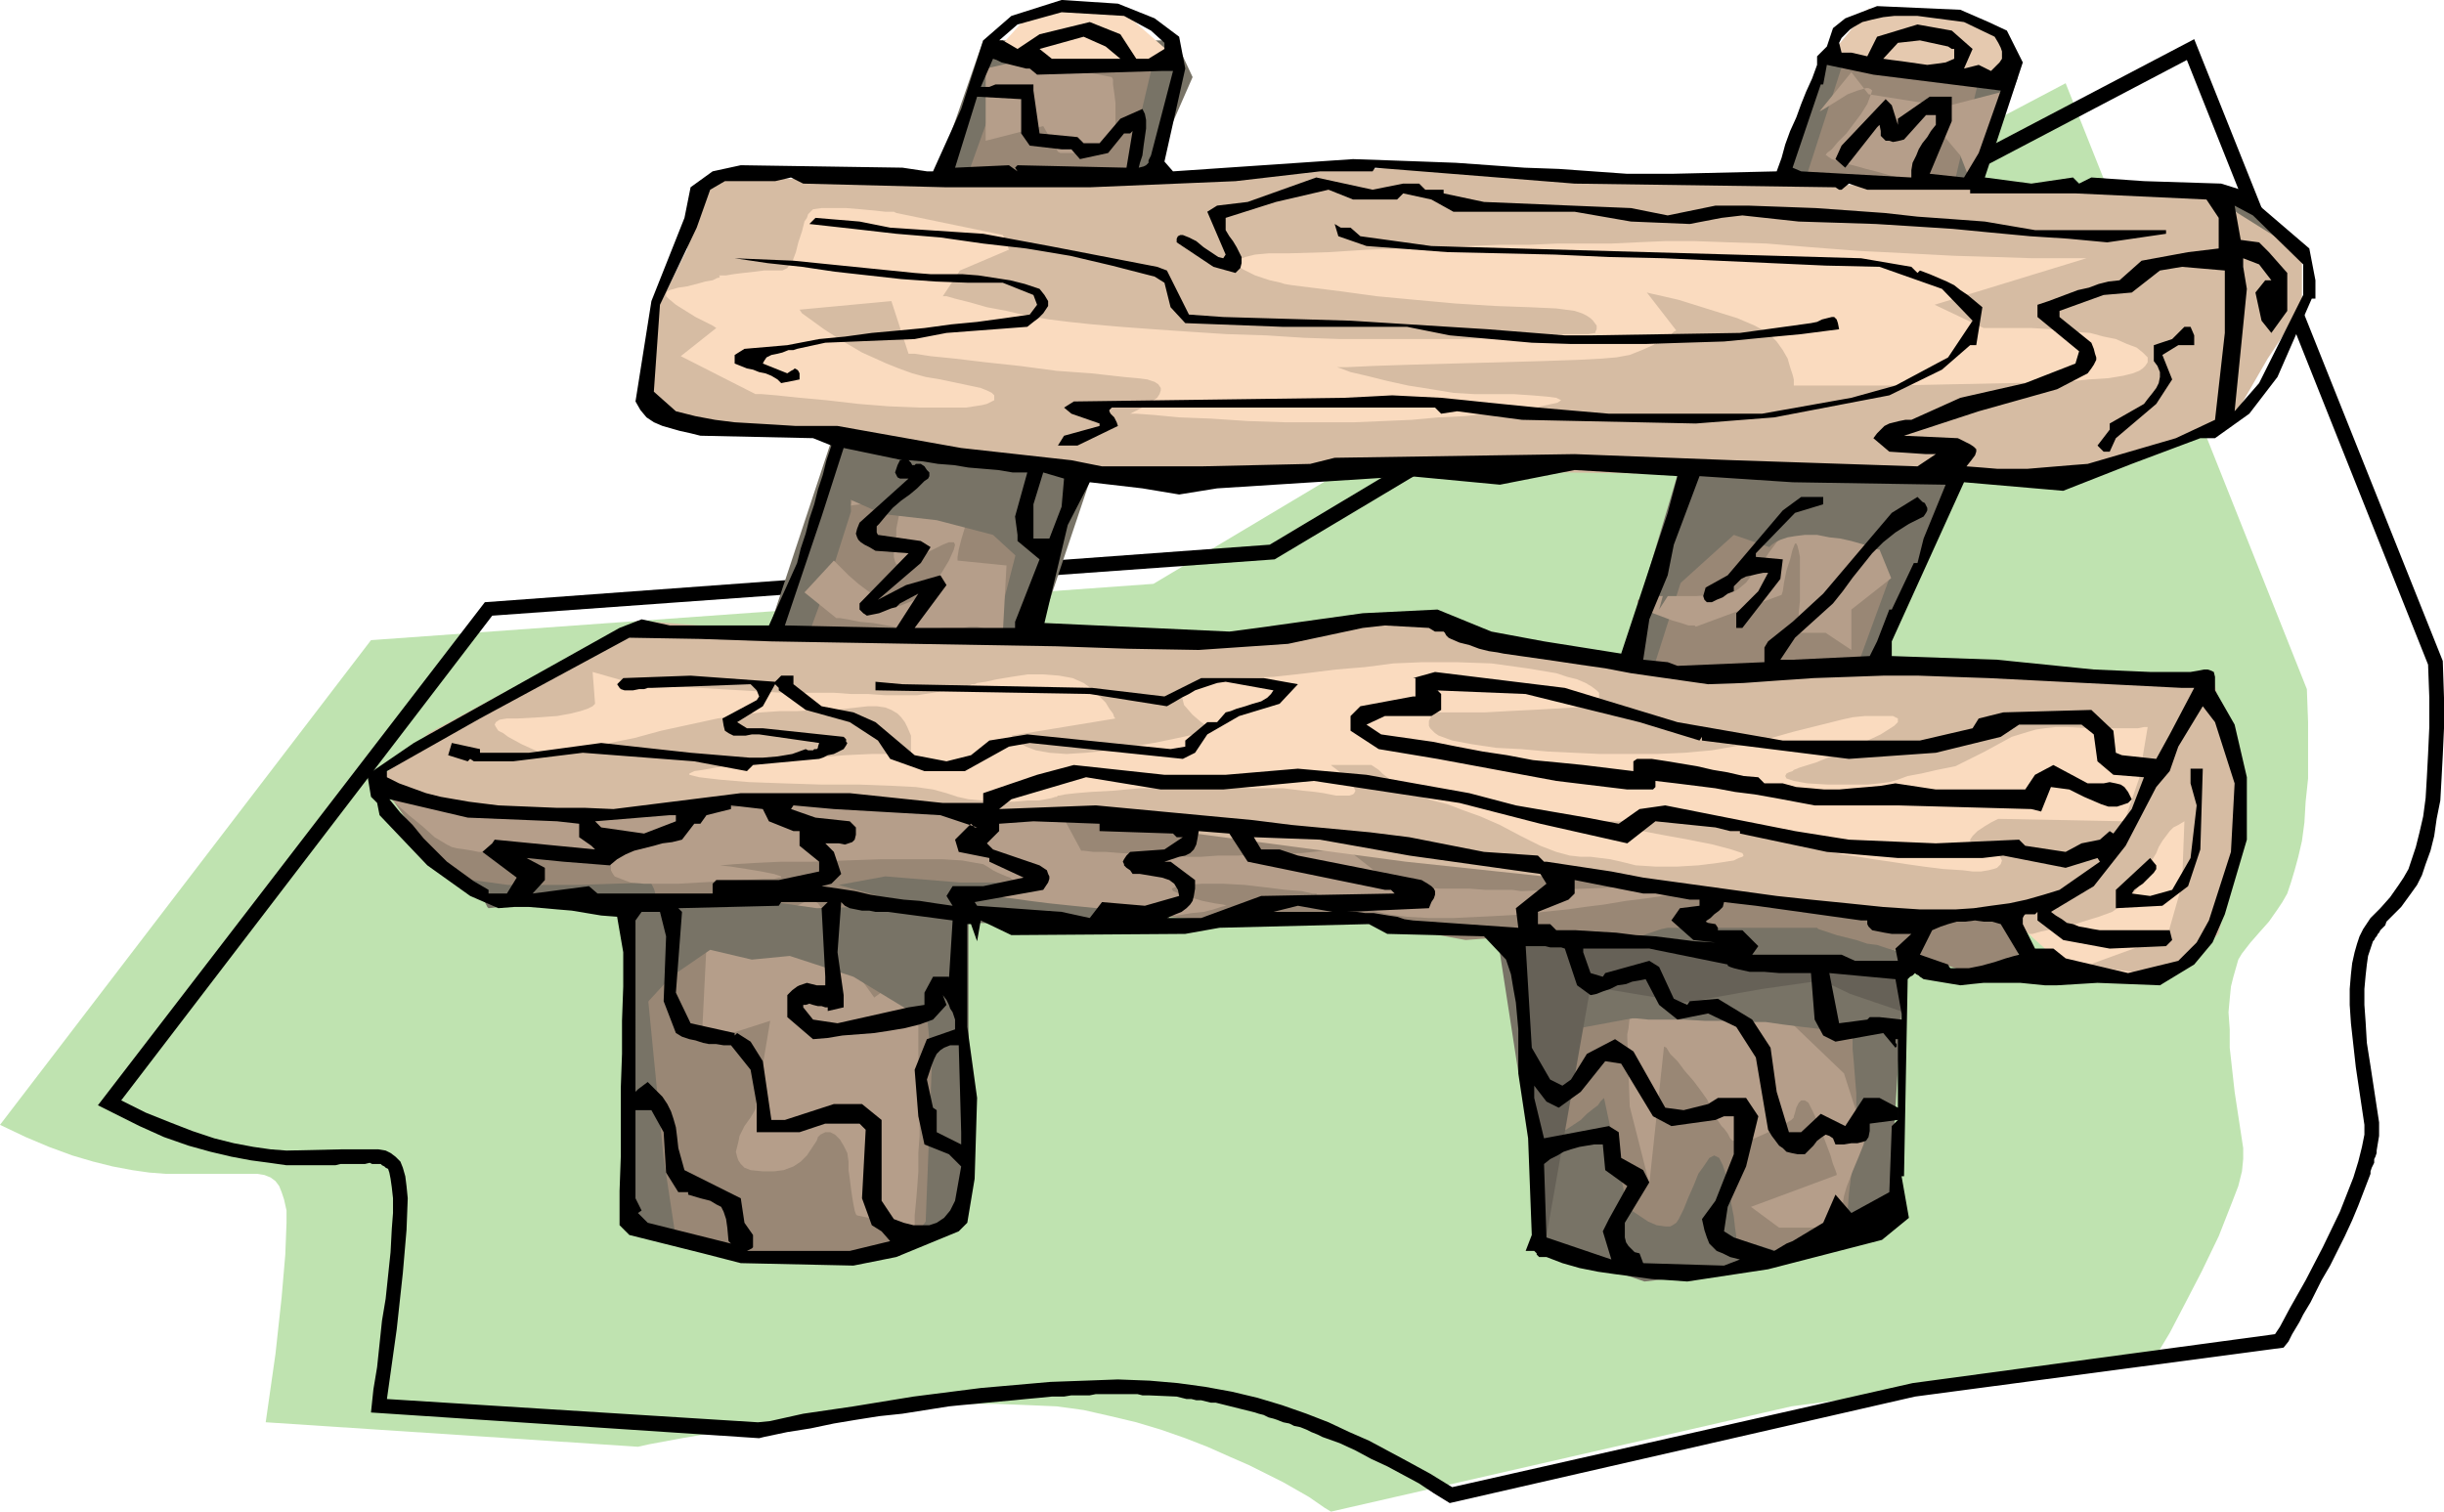
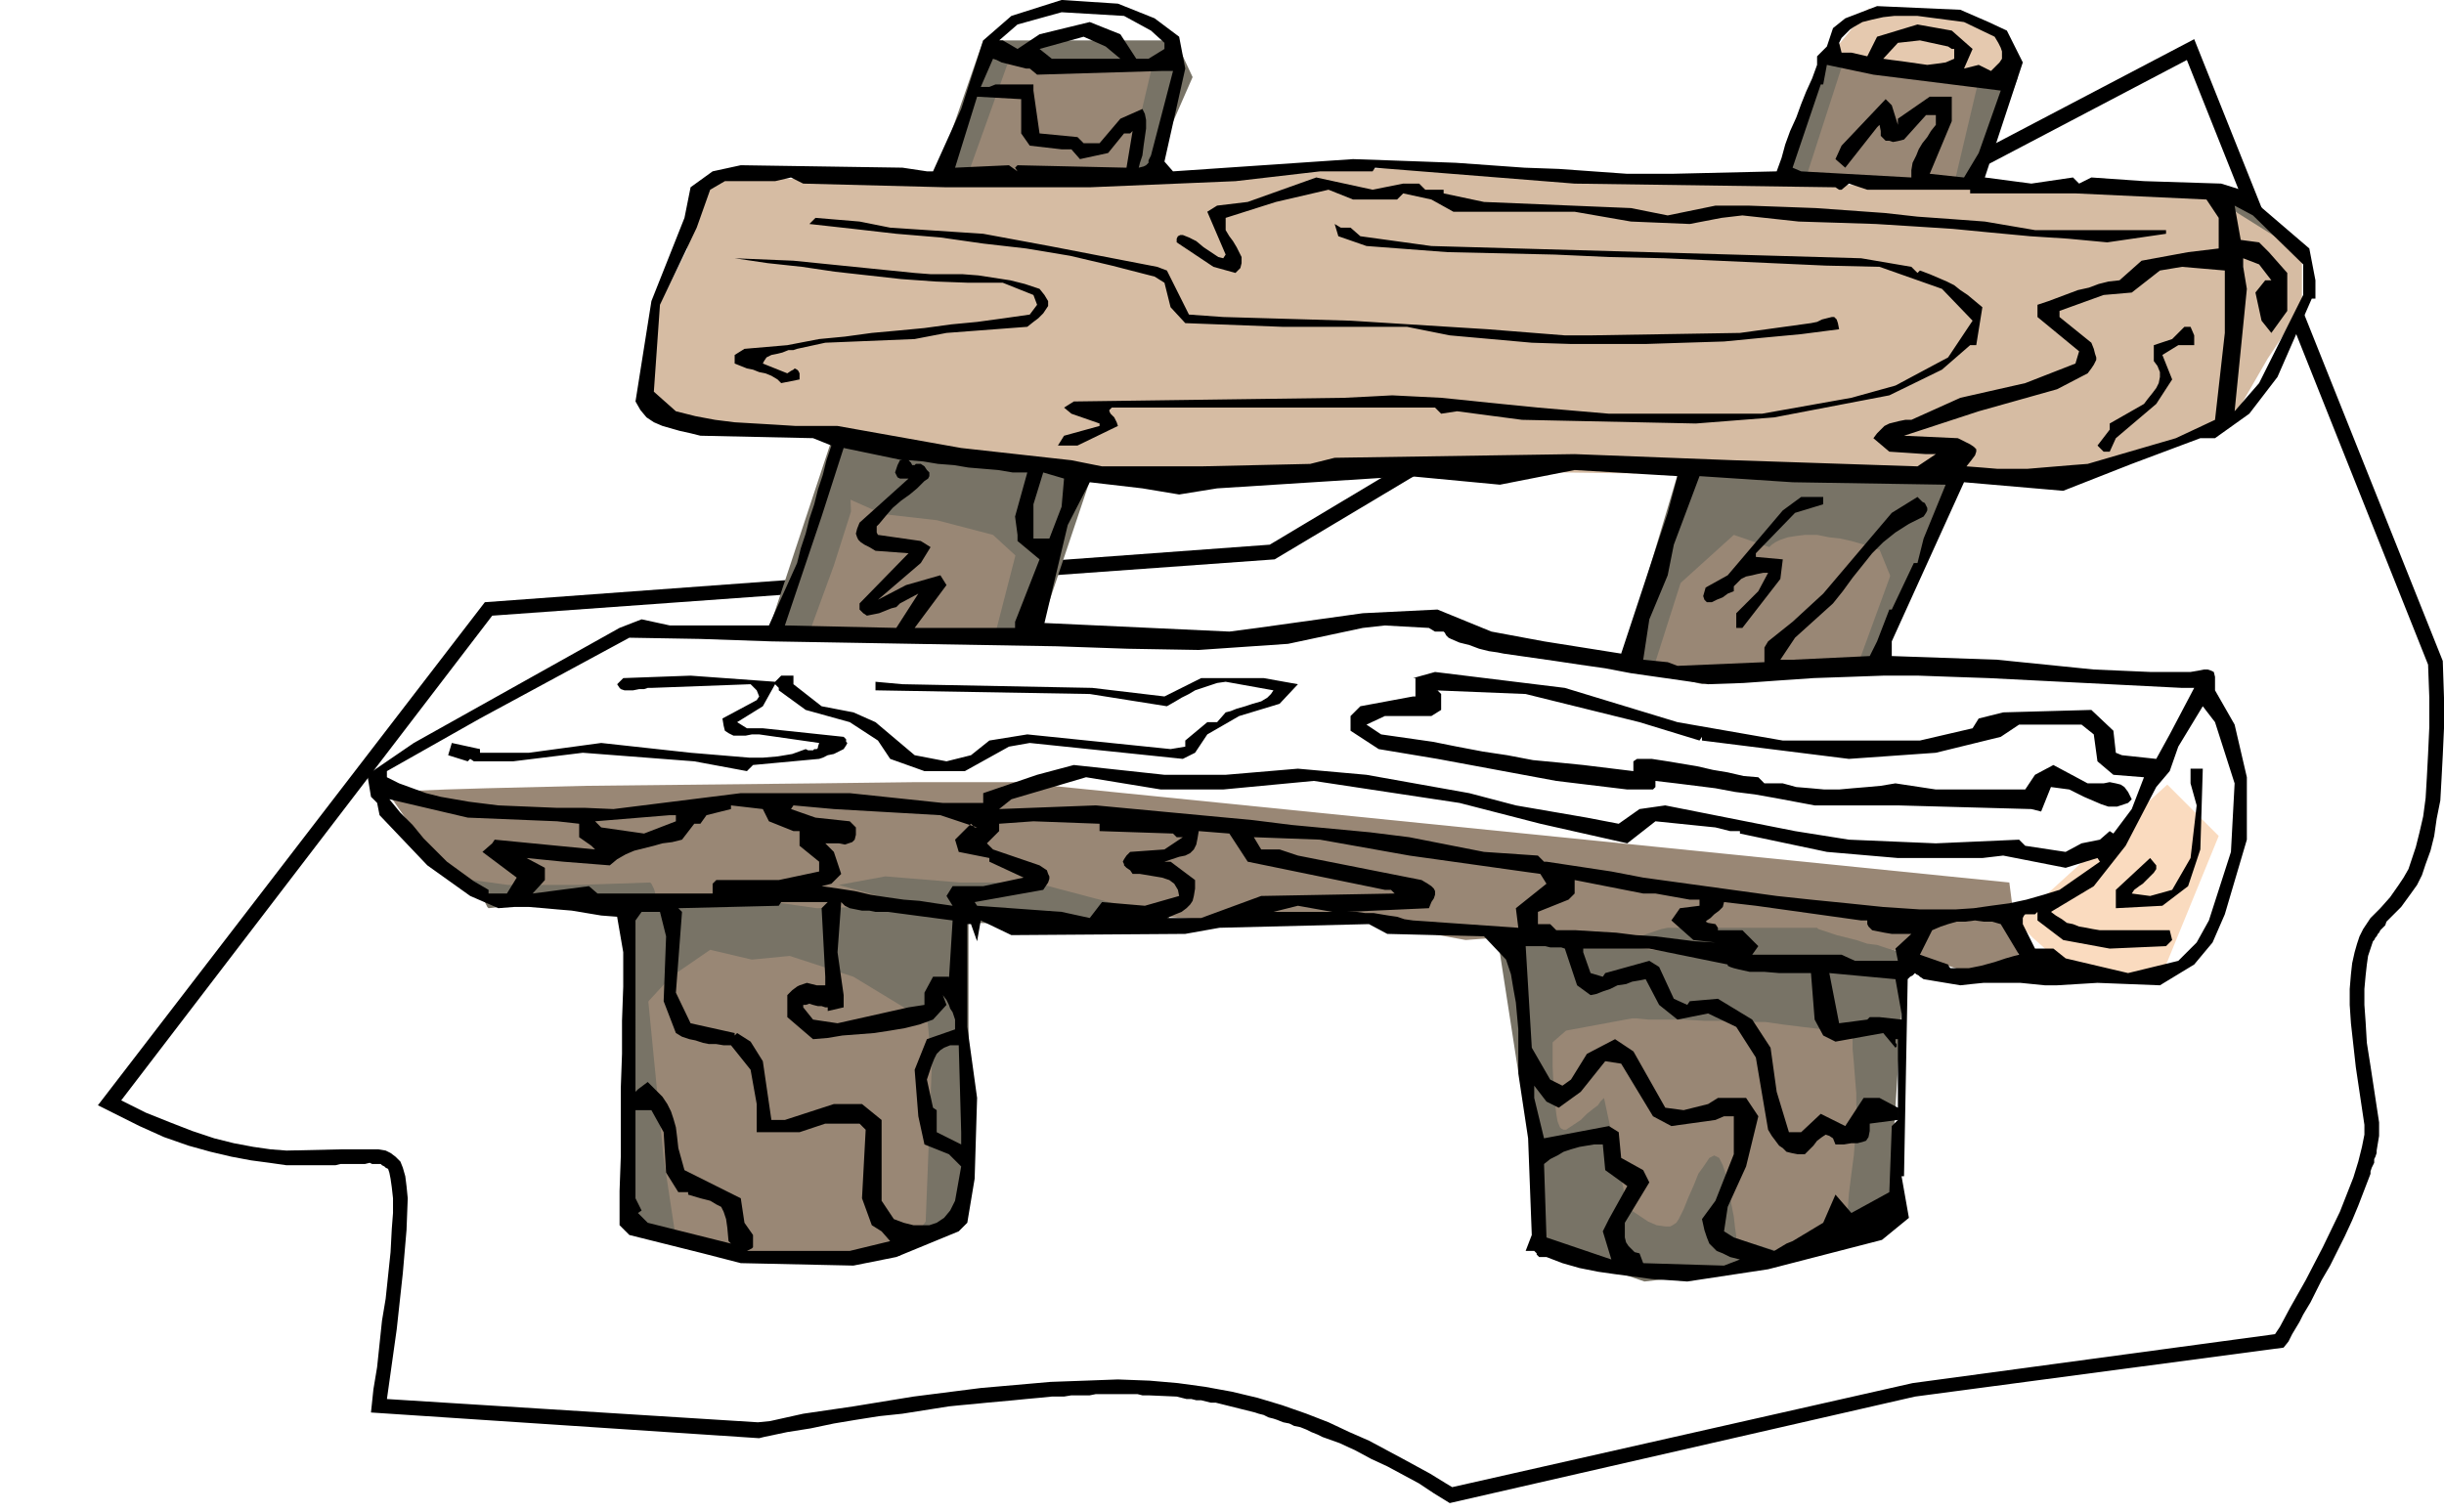
<svg xmlns="http://www.w3.org/2000/svg" fill-rule="evenodd" height="4.114in" preserveAspectRatio="none" stroke-linecap="round" viewBox="0 0 1996 1235" width="638.4">
  <style>.pen1{stroke:none}.brush2{fill:#000}.brush3{fill:#787366}.brush6{fill:#fadbbf}.brush7{fill:#d6bca3}</style>
-   <path class="pen1" style="fill:#bfe3b0" d="m0 919 303-396 639-46 231-138 514-271 197 495 1 27v46l-2 19-1 17-2 15-3 13-3 11-3 10-3 9-4 7-4 6-7 10-8 9-7 8-7 9-3 5-2 7-2 7-2 8-1 10-1 11 1 14v15l4 36 7 46v9l-1 10-3 12-5 13-11 28-14 29-14 27-12 23-9 15-4 6-296 39-376 86-5-3-13-9-21-12-28-14-16-7-18-8-18-7-20-7-20-6-21-5-22-5-22-3-23-1-26-1h-26l-28 2-57 5-56 7-49 7-41 7-27 5-9 2-304-20 8-56 5-46 3-35 1-26v-10l-2-9-2-6-2-5-3-4-4-3-5-2-6-1h-75l-13-1-14-2-16-3-16-4-17-5-19-7-19-8-21-10z" />
  <path class="pen1 brush2" d="m396 492 641-47 229-137 526-276 203 508 1 30v25l-1 22-1 19-1 18-3 15-2 14-3 12-4 11-3 9-4 8-5 7-8 11-2 2-2 2-2 2-2 2-2 2-2 2-1 3-2 2-1 1-1 1-1 2-1 1-1 2-1 1-1 2-1 1-2 6-2 6-1 7-1 9-1 11v13l1 14 1 17 3 19 7 46v11l-2 12v2l-1 3-1 2v3l-1 2-1 2-1 3v2l-5 13-5 13-5 12-6 13-6 12-6 12-7 12-6 12-3 6-3 5-3 5-3 6-3 5-3 5-3 6-4 5-301 40-380 87-13-8-12-8-13-7-13-7-13-6-13-7-13-6-14-5-4-2-5-2-4-2-5-2-5-1-4-2-5-1-5-2-3-1-4-1-4-2-4-1-3-1-4-1-4-1-4-1-20-5h-4l-4-1-4-1h-4l-4-1h-4l-4-1-4-1-23-1h-5l-4-1h-34l-5 1h-15l-6 1h-10l-10 1-11 1-10 1-11 1-11 1-10 1-11 1-10 1-19 3-19 3-19 2-19 3-18 3-19 4-19 3-19 4-4 1-317-21 2-19 3-18 2-19 2-19 3-18 2-19 2-19 1-19 1-13v-12l-1-9-1-7-1-5-1-3-2-1-1-1-2-1-1-1h-7l-2-1-4 1h-20l-4 1h-40l-14-2-15-2-16-3-17-4-18-5-20-7-20-9-34-17 316-411zM99 899l303-396 639-46 231-138 514-270 197 494 1 27v24l-1 22-1 19-1 17-2 15-3 13-3 12-3 9-3 9-4 7-4 6-7 10-8 9-8 8-6 9-3 6-2 6-2 7-2 9-1 9-1 12v13l1 15 4 36 7 47v8l-2 10-3 12-4 13-11 28-14 29-14 27-13 23-8 15-4 6-296 40-376 85-5-3-13-8-22-12-28-15-16-7-17-8-18-7-20-7-20-6-21-5-22-4-22-3-23-2-26-1-27 1-28 1-57 5-55 7-49 8-41 6-27 6-10 1-303-19 8-57 5-46 3-35 1-26-1-10-1-8-2-7-2-5-4-4-4-3-4-2-6-1h-30l-45 1-13-1-14-2-16-3-16-4-18-6-18-7-20-8-20-10z" />
  <path class="pen1 brush3" d="m1812 155 26 14 26 28-5 17-2-3-5-7-8-9-9-11-9-11-7-9-5-7-2-2zM815 33h-12l-40 115 176-5 35-80-14-30H815zm683 4-47 108 166 3 31-85-150-26zm-125 341 230 2-68 158-145 21-66-17 49-164zm-692-24-54 163 220 4 45-134-211-33zm537 416 200-47 138 57-9 140 5 76-146 44-63 7-87-30-14-198-7-39-17-10zm-840-56 265-43 317 59-7 26-162-2v84l2 120-21 52-124 14-136-24V749l-68-12-45 5-1-1-2-4-3-5-4-6-3-5-4-5-2-2h-2z" />
  <path class="pen1" d="m824 49-33 92 129 2 21-89h-5l-13-1h-19l-22-1h-22l-19-1-13-1-4-1zm681 3-31 96 122 2 21-89-5-1-13-1-18-2-22-3-21-2-18-1h-12l-3 1zm-104 335-51 160 98 7 66-2 61-167h-7l-20 1h-28l-32 1-32 1h-47l-8-1zm-708-25 2 56-14 44-19 52 150 7 35-136-6-1-18-4-25-4-28-5-28-5-25-4-10-1h-13l-1 1zM317 648l47 68 51 7h57l59-2 1 1 1 2 1 2 1 3v4l1 4-1 5-1 7-1 8-1 10-1 11-1 9-1 8-1 6v2l14 143 10 66 94 19 89-5 21-28 5-127-10-106-30-32-36-10 38-7 61 5h61l106 28 68 5h101l77 14 40-3 1 1 3 3 4 4 4 5 5 5 5 6 4 6 2 6 2 9v17l1 21v23l1 21 2 18 1 6 2 5 1 1 2 1h2l6-4 6-4 5-5 5-4 4-3 2-3 2-2 1-1 19 89 1 1 4 3 6 4 6 4 7 3 7 1h4l2-1 3-2 2-3 4-8 4-10 4-9 4-10 5-7 4-6 2-1 2-1 2 1 2 1 3 6 3 9 2 11 2 12 2 10 1 9 1 7v2l30 9 3 1h7l9 1h11l11-1 9-3 4-1 3-2 1-3 1-3 1-9 1-12 1-14 2-16 2-15 1-13 1-12 1-8-1-8v-10l-1-12-1-13-1-11v-10l-1-6v-3l-19-49-77-5-90-12h1l3-2 4-2 6-3 5-2 6-2 6-2 5-1h122l1 1 3 1 6 2 6 2 8 2 8 2 9 3 8 1 9 3 11 3 12 3 12 4 11 3 9 3 6 2 3 1 44-3-9-70-812-82h-80l-82 1-94 1-94 1-82 2-33 1-25 1-16 1-6 1z" style="fill:#998775" />
-   <path class="pen1" d="m577 772-4 80 56-18-12 72-1 2-3 5-5 7-4 8-1 5-1 4-1 4 1 4 1 3 2 3 3 3 5 2 10 1h9l8-1 8-3 6-4 5-5 4-6 4-6 1-3 2-2 2-1 2-1h4l4 2 4 4 3 5 3 6 1 7v7l1 7 1 8 1 7 1 6 1 5 1 3 1 1 47 10v-10l1-10 1-12 1-14v-15l1-14v-45l-1-21v-41l-1-17v-15l-35 26-36-50v-1l-1-4-1-6-2-6-3-6-3-4-3-2h-5l-3 1-8 4-10 4-12 3-12 3-12 3-9 2-7 2h-2l-1 1-1 1-1 2-2 3-1 2-1 2-1 2v1zm752 76 2 56 16 63 12-112 2 1 3 5 6 6 6 8 7 8 6 8 5 7 3 6 2 4 1 3 2 3 2 3 2 3 2 2 3 4 2 4 2 2h2l4 1 3-1 9-2 9-4 8-4 8-4 5-3 2-2v-1l1-3 1-4 2-4 2-2h3l3 2 4 8 4 9 4 10 3 8 3 8 2 7 2 5 1 3v1l-70 26 23 17h71l8 1h7l2 1h-23l-6-3-3-3-3-4-1-6v-6l1-6 2-7 5-13 5-12 4-10 1-5-17-53-48-46-40-28-1-1-3-2-3-2-5-3-5-3-6-3-5-2h-5l-5-1-8-1-8-2-8-1-8-1-6 1h-3l-2 1-1 2v2l-1 6v8l-1 10-2 10-1 10-1 9-1 5v3zm197-771-14-18-26 32 2-1 5-3 8-5 8-5 8-3 7-2h2l2 1 1 1-1 3-3 8-5 8-6 8-6 8-7 7-5 6-4 3-1 2h1l1 1 3 2 3 1 5 2 5 1 8 2 7 2 8 2 7 2 7 2 5 1 4 2 3 1h1l26-40 16 19 7 18 35-72-54 14-63-10zM805 56v59l47-12 12 21 2 1h20l9-1 8-2 3-1 2-2 2-2 1-2V84l-1-8-1-7v-4l-1-2-72-14-31 7zm594 324-16 47h29l9 1h18l8 1h7l5 1h1l-1 1-3 5-5 7-6 8-6 9-7 8-6 8-6 5-3 2-5 2-6 1h-6l-15 1h-30l-11 1-4 1-2 1-1 1 1 2 5 4 7 4 8 3 8 3 7 2 6 2h5l1 1 70-26 1-3 1-7 2-10 3-9 2-8 2-5h1l1 2 1 4 1 5v36l-1 9v7l-1 5-1 3v2h24l21 14v-33l33-26 9-40-28 5-26-45-101-12zm-695-11-9 44 14-2 26 7v1l-1 3-1 5-1 5v6l-1 7-1 5v5l1 4 1 2h2l3-1 4-1 4-2 4-2 5-2 4-2 6-3 6-3 5-2h4l1 2-1 4-4 9-6 10-7 8-6 6-5 5-6 4-5 2-5 2h-5l-5-1-8-5-8-6-8-6-8-7-6-6-5-5-1-1-24 26 26 21h3l6 1 10 2 11 1 11 2 12 2 9 1h18l8-1h15l6-1h6l21 5 3-55-40-4v-3l1-6 2-8 3-10 3-10 5-8 2-3 3-2 3-2h4l7 2 7 4 8 5 7 5 6 6 5 4 3 3 1 2 26-45-8-1-20-3-29-3-33-5-32-4-28-4-18-2-6-1zM310 646l94 23 164-7 101-9 150 18 50-2 14 26h2l8 1h10l13 1 15 1 14 1h13l12 1h11l14-1h16l15-1h26l8-1h3l36-4 23 18 1 1 2 2 4 2 5 2 7 3 7 2 8 2h8l11 1h25l13 1h22l7 1h2l75-3 52 5-4 1-9 1-14 2-16 2-18 3-16 2-14 2-10 1-10 1-14 2-18 1-20 1-21 1h-20l-18-1-15-2-13-3-11-3-10-3-9-2-7-2-5-2-3-1-1-1h-3l-9-2-13-1-16-2-17-2-18-1h-17l-15 1-5 1-3 1-2 1 1 2 5 2 9 3 10 3 10 2 7 1 3 1h-1l-4 1-6 2-8 2-10 1-12 2h-14l-15-1-17-2-19-3-20-2-19-2-16-2-14-2-9-1h-3l1-1 3-1 3-2 4-2 3-3v-4l-2-1-2-2-3-1-7-3-4-2-3-2-5-3-6-1-11-2-16-1h-51l-29 1-27 1h-25l-21 1-17 1-12 1h-3 3l9 1 13 2 12 2 10 2 6 2v1h-2l-4 1h-8l-17 1-18 1-18 1-17 1h-28l-11-1-8-3-5-2-2-3-1-2v-5l-2-2-4-2-7-2-9-2-9-2-10-1-9-1-9-1h-9l-8 1-8 1-6 1-5 1h-5l-4-1h-4l-5-1-6-1-7-1-4-1-4-2-5-3-5-3-10-9-11-9-9-8-7-7-6-5h-2z" style="fill:#b59e8a" />
  <path class="pen1 brush6" d="m1646 754 124-113 42 42-47 115h-72l-2-2-6-5-7-8-9-9-9-8-7-7-5-5h-2z" />
-   <path class="pen1 brush7" d="m303 643 47-44 171-92 174 14 221-2 115 2 136-21 44 28 158 24 211-7 143 9 85 2 25 106-21 101-40 35-68-9 66-24 12-42 2-52-5 3-4 2-3 3-3 4-3 4-3 5-2 5-3 5-2 5-2 5-3 4-2 5-3 4-4 5-4 5-6 5-7 5-11 4-13 4-12 4-12 2-10 2-7 2h-3l-14-12-185-14-310-33-247-33-199-16H594l-96 14-92-2-5-1-12-4-18-4-20-5-20-4-16-4-10-2h-2z" />
  <path class="pen1" style="fill:#e5c9af" d="m1493 47 33-40 52 2 44 10 21 25-2 19-148-16z" />
  <path class="pen1 brush7" d="m573 148-12 56-26 52-7 63 21 31 120 7 228 26 159 7 139-5 155 2h235l112 7 125-49 30-52 28-42v-44l-75-47-399-12-237-12-256 9h-15l-38 1H625l-38 1-14 1z" />
-   <path class="pen1 brush6" d="m815 40 28-31 47-4 30 7 40 35-59 7h-58l-1-1-3-2-5-2-4-3-5-3-5-2-4-1h-1zM554 561l85 5h42l14 1h14l14 1h26l13-2 11-2 9-2 7-1 5-2h2l2-1 7-1 9-2 12-2 13-2h13l13 1 11 2 9 4 7 5 6 6 5 5 3 5 3 4 1 3 1 1-85 14 1 1 2 2 4 3 5 3 8 3 11 2 14 1 16-1 19-2 18-3 18-3 15-3 14-3 10-2 7-2 3-1-3-1-7-5-7-6-7-8-1-4-1-4 2-3 3-3 5-3 9-2 11-2 14-1 31-1 27-3 24-3 24-2 23-3 24-1h27l29 1 29 4 24 4 9 3 8 2 7 3 5 3 4 3 2 2v5l-3 2-4 2-5 1-8 2-17 1-18 1-20 1-18 1h-42v1l-2 2-2 4v4l1 2 2 2 2 2 3 2 11 4 16 3 20 3 20 1 22 2 21 1 22 1h46l23-1 22-2 23-4 22-5 21-6 20-5 20-5 9-2 10-1h23l4 2v3l-3 3-11 7-17 8-19 8-17 7-13 4-5 2-1 1-3 1-2 1-1 2 1 2 6 2 11 2 17 1h32l10-1 8-1 7-2 8-3 11-2 13-3 15-3 12-6 12-6 11-6 11-6 13-4 7-2 7-1 9-1h9l18 1h40l5-1h3l-7 42-12 35-103-2-2 1-4 2-5 3-6 4-4 4-2 3v1l1 2 2 1h3l8 2 6 3 2 2 2 2 1 2 1 2-1 3-1 1-2 2-3 1-4 1-6 1h-7l-8-1-16-1-16-2-14-2-13-2-14-2-12-2-14-2-13-3-15-3-15-4-16-5-15-4-14-5-13-3-10-2h-8l-8 1h-12l-14 1h-50l4 1 13 3 18 3 21 4 22 4 20 4 15 4 9 3 1 2-1 1-3 1-4 2-13 2-16 2-17 1h-18l-16-1-12-3-9-2-8-1-8-1h-8l-9-1-11-3-13-5-16-8-17-9-16-7-14-5-13-5-12-3-9-3-8-3-5-2-5-3-4-4-5-3-5-4-3-3-3-2-3-2h-33l1 1 4 3 5 4 5 4 3 5 2 4-1 2-1 1-3 1h-11l-5-1-5-1-7-1-10-1-16-2h-23l-32-1-34 1h-28l-22 2-18 1-12 1-9 1-5 1h-1l-1 1h-1l-3 1-5 1-6 1h-9l-11 1h-13l-13-1-11-1-9-2-9-3-11-3-14-2-20-1-26-1h-31l-31-1-28-1-24-2-17-2-8-2v-1l4-2 7-1 11-2 26-3 27-3 27-2 25-2 22-1h17l11-1h4v-14l-3-7-2-4-3-4-3-3-5-3-5-2-7-1h-7l-9 1-18 2h-16l-15 1h-14l-15 1-17 2-19 3-23 5-23 5-22 6-20 4-17 4-14 3-10 2-6 1h-3l-3-1-8-3-11-5-11-6-4-3-4-2-2-3-1-2 1-2 3-2 6-1h9l18-1 14-1 11-2 8-2 6-2 4-2 1-1 1-1-2-26 42 12h28zm33-336h6l6-1 8-1 9-1 8-1h15l2-1 2-1 2-3 2-2 3-8 2-8 3-9 2-8 2-3 1-3 2-2 2-2 7-1h20l12 1 11 1 9 1h7l2 1 87 18 5 12-40 17-14 21h3l7 2 12 3 14 4 16 3 17 4 18 3 16 2 19 2 23 2 27 2 29 2 31 2 32 1 31 2 29 1h99l34-1 30-2 24-1h16l6-1v-1l1-2v-3l-3-4-2-2-3-2-4-2-6-2-15-2-22-1-28-1-32-2-33-3-32-3-29-4-24-3-16-2-6-1-3-1-9-2-12-4-10-5-3-2-2-2v-2l2-2 5-2 8-2 11-1h16l34-1 31-2 30-1 27-1 26-1 25-1h24l23-1h44l21-1 23-1h24l28 1 31 1 36 3 39 3 40 2 38 2 34 1 30 1h44l-124 38 40 19h39l17 1 16 2 15 1 11 3 10 2 9 4 8 3 5 4 2 2 2 2v4l-2 3-2 2-3 2-5 2-8 2-12 2-16 1-19 2-45 1-49 1-48 1h-80v-5l-1-4-2-6-2-7-4-7-5-7-7-7-11-6-14-6-16-5-16-5-16-5-13-3-9-2-4-1 24 31-2 1-3 3-6 3-8 5-9 4-10 4-11 2-12 1-19 1-29 1-35 1-38 1-36 1-30 1-21 1h-8l3 1 8 3 13 3 16 4 18 4 19 3 18 3 17 1h32l15 1 12 1 8 1 4 2-3 2-9 2-14 3-16 2-18 2-19 2-21 1-22 2-23 1-24 1h-57l-30-1-30-2-26-1-21-2-14-1h-5l2-1 6-3 7-4 7-5 2-3 1-3v-2l-2-3-3-2-6-2-8-1-11-1-27-3-28-2-30-4-28-3-25-3-20-2-13-2h-5l-14-43-75 7 2 3 7 5 11 8 14 9 17 10 20 9 10 4 11 4 11 3 12 2 19 4 14 3 5 2 4 2 2 2v4l-2 1-4 2-4 1-13 2h-38l-25-1-25-2-26-3-22-2-19-2-12-1h-5l-61-31 29-23-3-2-6-3-8-4-8-5-8-5-6-5-2-2v-2l1-2 2-1 7-2 7-1 8-2 7-2 6-1 4-2h1l1-1-1-1z" />
  <path class="pen1 brush3" d="m521 737 76-5 70 10 66-2 42 14 12 71-3 29-31-22-56-34-52-17-31 3-34-8-32 22-34 37v-15l1-16 1-17 1-18 1-16 1-11 2-5zm702 29 90 5 146 20 69 5 2 51-3-1-9-1-14-2-15-2-17-2-16-2-14-2h-19l-14-1h-17l-17-1h-29l-10-1h-3l-54 10-39 34-17-110zM682 354l-7 44 19 10 27 12 44 5 46 12 37 34 34-85-9-1-22-5-32-5-36-7-37-6-32-5-23-3h-9zm704 32-12 42-19 70 9-14 52-47 29 10 2-2 3-2 4-2 6-2 6-1 8-1h10l10 2 9 1 9 2 7 2 7 2 5 2 3 1h1l20 49 48-112h-217z" />
-   <path class="pen1" style="fill:#666157" d="m1240 769 21 252 38-215 78 13 62-11 49-7 23 11 44 15-2-32-186-19-127-7z" />
  <path class="pen1 brush2" d="m943 15 20 15 5 26-17 76 7 8 147-10 29 1 28 1 27 1 28 2 28 2 28 1 28 2 28 2h36l86-2 4-11 3-11 4-11 5-11 4-11 4-10 5-11 4-11v-7l8-8 5-15 10-8 26-10 68 3 23 10 15 7 13 26-31 94 38 5 34-5 5 5 10-5 43 3 63 2 16 5 56 48 5 26v15h-3l-28 64-23 30-28 20h-12l-56 21-56 22-81-7-59 130v12l86 3 79 8 46 2h33l6-1 5-1h3l3 1 2 1 1 4v11l16 28 10 43v51l-18 61-10 23-15 18-28 17-51-2-33 2h-10l-10-1-10-1h-30l-10 1-9 1-30-5-3-2-1-1-2-1-1-1-1 1-1 1-2 1-2 2-3 161h-2l6 34-22 18-93 24-66 10-14-1-15-1-15-2-15-2-14-2-15-3-14-4-13-5h-6l-1-1-1-1v-1l-2-2h-7l5-13-3-79-8-53v-36l-1-11-1-11-2-11-2-12-4-12-18-19-79-2-15-8-122 3-28 5-142 1-25-12-3 17-5-14h-3v84l8 58-2 66-6 36-7 7-51 21-35 7-92-2-31-8-60-15-8-8v-28l1-28v-56l1-28v-27l1-28v-28l-5-29-13-1-12-2-12-2-12-1-11-1-12-1h-12l-13 1-23-10-35-25-39-41-2-10-5-5-3-18 38-26 168-94 18-7 23 5h81l23-51 3-12 4-12 3-12 4-12 3-12 4-12 3-12 4-12-15-6-92-2-8-2-9-2-7-2-7-2-7-3-6-4-5-6-4-7 13-82 27-68 5-25 18-13 23-5 132 2 20 3h5l23-51 18-56 23-20 41-13 46 3 30 12zm-3 10 11 10v5l-13 8h-10l-13-20-25-10-41 10-18 12-12-7h-3l15-13 36-10 51 3 22 12zm689 5 3 5 2 4 1 3v6l-2 3-3 3-4 4-10-5-12 3 7-16-17-15-28-5-33 10-8 16-13-3h-8l-2-8 2-4 3-3 4-4 3-2 7-4 8-2 9-2 9-1h19l38 5 25 12zM915 48h-56l-10-8 36-10 18 8 12 10zm679-8h2v8l-7 3-7 1-8 1-7-1-7-1-7-1-8-1-7-1 12-13 18-2 23 5 3 2zM841 56l6 5 101-3h10l-18 69-1 2-1 2v2l-1 1-1 1-2 1-4 1 1-4 2-6 1-8 1-7 1-7v-7l-1-5-2-4-18 8-17 20h-13l-5-5-31-3-5-35v-5h-31l-5 2h-7l10-23 3 1 4 2 4 1 4 1 4 1 4 1 4 1h3zm793 18-18 51-12 20-28-3 18-43V79h-18l-26 18v5l-5-16-5-5-36 38-5 11 8 7 26-33 2-2 1 5v4l2 2 2 2h3l3 1 5-1 4-1 18-20h8v8l-4 5-3 5-4 5-3 5-2 5-3 6-1 6v6l-90-5-7-3 23-68h2l3-16 38 8 104 13zm-800 35 7 10 26 3h8l7 8 23-5 13-16h5l2-2-5 30-89-2-2 2 2 3-7-5-44 2 18-58 36 2v28zm665 44 3 2h2l6-5 15 5h84v3h86l107 5 10 15v25l-25 3-38 7-18 16-9 1-8 2-8 3-9 2-8 3-8 3-8 3-9 3v10l34 28-3 10-41 16-53 12-40 18h-5l-5 1-4 1-4 1-4 2-3 3-3 3-3 4 13 11 30 2h8l-15 10-150-5-130-5-196 3-20 5-89 2h-81l-25-5-90-10-101-18h-34l-16-1-17-1-17-1-16-2-16-3-16-4-18-16 5-71 30-63 11-31 12-7h41l13-3 10 5 117 3h117l119-5 69-8h43l2-3 163 13 213 3zm-353-3h13l5 5h15v3l33 7 120 5 30 6 39-8h27l28 1 27 1 28 2 28 2 27 3 28 2 27 2 41 7h107v3l-48 7-32-3-31-2-32-3-31-3-31-2-32-2-31-1-32-1-46-5-17 2-26 5-48-2-46-8h-99l-18-10-23-5-5 5h-36l-20-8-43 10-41 13v10l3 5 3 4 3 5 2 4 2 4v5l-1 4-4 4-18-5-30-20v-3l1-2 2-1h2l5 2 6 3 6 5 6 4 6 4 4 1 2-3-15-35 8-5 25-3 28-10 28-10 46 10 25-5zm735 66v25l-36 72-20 23 10-100-3-18v-7l13 5 10 13h-5l-8 10 5 23 8 10 13-18v-31l-15-17-8-8-15-2-5-28 15 8 41 40zM727 186l76 5 54 10 88 17 8 3 18 36 28 2 104 3 112 7 63 5h21l122-2 58-8 5-1 4-2 4-1 4-1h2l2 2 1 3 1 5-31 4-32 3-31 3-32 1-31 1h-63l-31-1-67-6-35-7h-102l-79-3-12-13-5-20-8-5-35-9-34-8-36-6-35-4-35-5-36-3-35-4-36-4 5-5 36 3 25 5zm376 0 8 7 58 8 247 7 104 3 41 7 5 5 2-2 8 3 7 3 7 3 6 3 5 4 6 4 6 5 6 5-5 31h-5l-23 20-43 21-94 18-64 5-142-3-53-7-13 2-5-5H908l-2 2v1l1 2 1 1 2 2 1 2 1 2 1 3-33 16h-16l5-8 29-8v-2l-23-8-6-5 8-5 221-3 20-1 19-1 20 1 20 1 20 2 19 2 20 2 20 2 58 5h125l73-13 36-10 43-23 20-30-25-26-51-18-44-1-44-2-44-2-44-2-45-1-44-2-44-1-44-1-66-5-23-8-3-10 5 3h8zm-356 37 13 1h26l13 1 13 2 13 2 12 3 12 4 4 5 3 5v4l-2 3-2 3-4 4-4 3-5 4-66 5-26 5-73 3-23 5-3 1h-4l-5 2-4 1-5 1-4 2-2 3-1 2 20 8 3-2 2-1 1-1 2 1 1 1 1 2v5l-15 3-3-3-5-3-5-2-5-1-5-2-5-1-5-2-5-2v-7l8-5 35-3 26-5 21-2 22-3 22-2 21-2 22-3 21-2 22-3 21-3 6-8-3-8-25-10h-28l-27-1-28-2-27-3-27-3-27-4-28-3-27-4 48 2 99 10zm1070 49-8 71-32 15-72 21-13 1-12 1-12 1-12 1h-25l-12-1-13-1 4-5 3-4 1-3v-2l-2-2-3-2-4-2-6-3-44-2 61-20 64-18 25-13 3-4 2-3 1-2 1-2v-2l-1-3-1-4-2-5-26-21v-5l36-13 23-2 23-18 18-3 35 3v51zm-25 2v8h-13l-13 8 8 20-13 20-33 28-5 11h-5l-5-5 10-13v-5l28-16 3-4 4-5 3-4 2-4 1-5v-4l-2-5-3-4v-13l15-5 10-10h5l3 7zM735 376l-2 4-1 3-1 3 1 2 1 2 2 1h7l-40 36-2 5-1 4 1 3 1 2 2 2 3 2 4 2 5 3 27 2-40 41v5l2 2 1 1 3 2 5-1 5-1 5-2 5-2 4-1 3-3 15-8-18 28-91-2 30-89 18-56 48 10h-2zm104 10-10 36 2 15v5l18 15-18 46-2 5v5h-82l26-35-5-8-28 8-23 12 35-30 8-13-8-5-35-5-1-2v-5l2-2 5-6 6-7 7-6 7-5 6-5 3-3 3-3 3-2 1-2v-3l-2-2-2-3-3-2h-4l-1 1h-2l-1-2-2-2 12 1 12 2 13 1 12 2 12 1 12 1 12 2h12zm523 33-38 115-63-10-43-8-44-18-61 3-86 12-23 3-151-7 19-80 18-35 43 5 30 5 31-5 157-10 74 7 61-12 84 5-8 30zm-495-5-10 26h-13v-28l8-26 17 5-2 23zm722-18-18 44-5 20h-3l-18 38h-2l-10 26-6 12-63 3h-10l12-18 31-28 8-10 8-11 8-10 8-10 9-9 10-8 11-7 12-6 2-3 1-2v-2l-1-2-1-2-2-1-2-2-2-2-21 13-56 66-25 23-20 16-3 5v12l-71 3-8-3-20-2 5-33 15-36 5-25 21-56 76 5 125 2zm-100 16-23 7-32 33v3l22 2-2 16-31 40h-5v-12l18-18 8-15h-4l-5 1-4 1-5 1-4 2-3 3-3 3v4l-5 2-4 3-5 2-4 2h-4l-2-2-1-3 2-7 18-10 45-53 15-11h18v6zm-317 104h7l1 1 1 2 2 2 2 1 7 3 8 2 8 3 8 2 7 1 5 1 21 3 21 3 20 3 21 3 21 4 21 3 21 3 21 3 29-1 28-2 29-2 29-1 28-1h29l28 1 29 1 158 8h10l-20 38-11 20-28-3-5-2-2-18-18-17-72 2-20 5-5 8-43 10h-112l-86-15-92-28-106-13-18 5h2v15h-2l-43 8-8 8v12l23 15 48 8 97 18 58 7h21l2-2v-5l17 2 16 2 16 2 16 3 16 2 17 3 16 3 16 3h68l109 3 8 2 8-20 15 2 6 3 6 3 7 3 7 3 6 2h7l3-1 3-1 3-1 3-3-3-6-3-4-3-2-4-1-5-1-5 1h-13l-28-15-15 8-8 12h-73l-33-5-12 2-11 1-12 1-11 1h-12l-11-1-12-1-11-3h-15l-5-5-12-1-13-3-12-2-13-3-12-2-12-2-13-2h-12l-3 2v8l-41-5-20-2-21-2-21-4-20-3-21-4-20-4-21-3-21-3-12-8 15-7h38l8-5v-13l-3-3h-2l74 3 93 23 49 15 2-3v3l120 15 71-5 53-13 15-10h51l10 8 3 22 13 11 25 2-10 26-15 20-3-2-8 7-15 3-13 7-33-5-5-5-68 3-71-3-44-7-106-21-21 3-17 12-26-5-58-10-38-10-84-15-56-5-59 5h-50l-74-8-30 8-44 15v8h-33l-76-8h-89l-104 13-23-1h-23l-24-1-24-1-24-3-23-4-12-3-11-4-11-4-10-5v-5l76-43 122-66 58 1 58 2 58 1 58 1 58 1 59 1 58 2 58 1 73-5 61-13 18-2 36 2 5 3zm-536 38 2-2h10v7l23 18 26 5 18 8 32 27 26 5 20-5 15-12 31-5 117 12 12-2v-5l18-15h8l7-8 4-1 5-2 7-2 6-2 7-2 5-3 3-3 2-3-39-7-7 1-6 2-6 2-6 2-5 3-6 3-5 3-7 4-63-10-175-3v-7l22 2 155 3 59 7 30-15h51l28 5-15 16-33 10-26 15-10 15-10 5-125-13-17 3-36 20h-33l-28-10-10-15-23-15-36-10-22-16v-2l-3-3-10 18-21 13 8 5h13l66 7 2 2v2l1 1-1 2-2 3-4 2-4 2-5 1-4 2-3 1-54 5-5 5-43-8-91-7-57 7h-32l-3-2-2 2-16-5 3-10 23 5v3h40l59-8 73 8 12 1 12 1 12 1 12 1h11l12-1 12-2 11-4 2 1h4l1-1h2l1-1v-1l1-3-49-7h-6l-5 1h-10l-4-2-3-2-1-4-1-6 28-15 2-3-2-5-5-5-81 3h-3l-3 1h-4l-5 1h-7l-3-1-1-1-2-3 5-5 55-2 69 5 3-3zm1189 86-3 56-18 56-10 18-15 15-41 10-51-12-10-8h-15l-10-20v-5l1-2 1-1h8l2-2v7l21 16 38 7 46-2 5-5-2-8h-57l-6-1-5-1-6-1-5-2-5-1-4-3-5-3-4-3 35-21 26-33 25-48 11-13 7-20 20-33 10 13 16 50zm-28 54-10 30-21 16-38 2v-15l28-26 5 6v3l-2 3-3 3-3 3-3 3-3 2-4 3-2 3 15 2 18-5 15-26 5-43-5-18v-12h10l-2 66zm-798-49 74-7 119 18 66 17 71 16 23-18 49 5 12 3h8v2l71 15 58 5h69l17-2 51 10 26-8 2 3-33 23-13 4-14 4-14 3-15 2-14 2-15 1h-29l-30-2-29-3-30-3-28-3-109-15-26-5-53-8h-2l-5-5-44-3-61-12-32-4-32-3-32-3-32-4-32-3-32-3-32-3-32-3-79 3 10-8 61-18 61 10h51zm-544 26 18 2v11l10 7 3 3-82-8-2 3-8 7 28 21-8 13h-15v-3l-12-7-11-8-11-8-10-10-9-9-9-11-10-10-9-11 64 15 73 3zm173 0 20 8h5v12l16 13v8l-33 7h-51l-3 3v8h-94l-7-6-46 6 10-11v-10l-15-8 30 3 38 3 6-5 7-4 7-3 8-2 8-2 7-2 8-1 8-2 10-13h5l5-7 20-5v-3l26 3 5 10zm140-5 30 10h-2l-3-3-13 13 3 10 25 5v3l28 13-33 7h-25l-5 8 5 8-14-2-13-2-13-1-14-2-13-2-13-3-13-2-14-2 8-2 8-8-6-18-7-7h11l5 1 3-1 3-1 2-2 1-4v-6l-5-5-28-3-20-7 2-3 33 3 87 5zm-216 5-26 10-35-5-5-5 61-5h5v5zm346 8 60 2 3 3h5l-15 10-28 2-3 3-2 3-1 2 1 2v1l2 2 3 2 2 3h6l6 1 6 1 6 1 6 2 4 3 3 5 1 5-28 8-35-3-10 13-23-5-69-5-2-3 56-10 2-3 2-3 1-3v-2l-1-2-1-3-3-2-3-2-38-13-5-5 10-10v-6l28-2 54 2v6zm121 25 112 23h5l3 3-109 2-49 18h-28l7-3 5-2 4-3 3-3 2-3 1-4 1-6v-7l-20-15h-5l6-2 6-2 5-1 4-2 3-3 2-4 1-5 1-6 25 2 15 23zm132-5 107 15 5 8-25 20 2 16-86-6-7-1-6-2-7-1-6-1-6-1h-7l-7-1h-8l67-3 2-5 2-3 1-3v-3l-1-2-2-2-3-2-5-3-101-20-15-5h-15l-6-10 54 2 73 13zm201 31 28 5h8v5l-16 2-7 10 18 16 18 2-17-1-16-2-16-2-16-1-16-2-17-1-16-1h-16l-5-5h-10v-10l25-10 5-5v-11l56 11h10zm-681 12 3 56v7h-7l-4-1-4-1-3 1-3 1-2 1-4 3-4 4v18l21 18 12-1 12-2 13-1 13-1 13-2 12-2 12-3 11-4 11-12-3-8 3 4 2 4 1 3 2 3 1 3 1 3v8l-23 8-10 25 3 38 5 23 20 8 10 10-5 28-4 8-5 6-6 4-6 2h-13l-8-2-8-3-10-15v-66l-16-13h-23l-40 13h-11l-7-48-10-16-11-7-2 2v-2l-36-8-12-25 5-66-3-3 82-2 2-3h38l-5 5zm54 3 53 7-3 48v-2h-13l-7 13v10l-13 2-58 13-20-3-8-10v-2h2l3-1 3 1 4 1h3l3 1h2v3l13-3v-10l-5-35 3-41 3 3 4 2 5 1 5 1h6l5 1h10zm795 7h5v3l1 2 1 1 2 2 5 1 5 1 6 1h16l-13 12 2 10h-35l-11-5h-73l5-7-13-13h-20v-2l-2-3-6-1-2-1 1-1 3-2 3-3 4-3 3-3 1-4 26 3 86 12zm-480-7 20-5 28 5h-48zm-496 20-2 53 10 26 5 3 6 2 5 1 6 2 5 1h6l6 1h6l16 20 5 28v23h35l21-7h28l5 5-3 56 8 22 8 5 7 8-33 8h-84l2-1 2-1 1-1v-10l-7-10-3-20-46-23-5-18-1-9-1-8-2-7-2-6-3-6-4-6-6-6-6-6-8 6-2 2V752l5-7h15l5 20zm1105 15-4 1-7 2-9 3-11 3-10 2h-15l-1-1-1-2-23-8 10-20 7-3 6-2 7-2h7l8-1 7 1h7l7 2 15 25zm-371-5 10 30 11 8 5-1 5-2 6-2 6-3 7-1 5-2 6-1 5-1 11 21 15 12 25-5 23 11 16 25 10 59 3 5 3 4 3 4 3 2 3 3 4 1 5 1h6l3-3 4-4 3-4 4-3 3-2 3 1 3 2 2 5h7l6-1h5l4-1 3-1 2-3 1-5v-6l23-3v-10l-15-8h-13l-15 23-20-10-16 15h-10l-10-33-5-36-15-23-28-17-23 2-2 3-11-5-12-26-8-5-36 10-2 3-10-3-6-17v-3h54l64 13v1l2 1 3 1 4 1 9 2h12l12 1h26l3 38 7 13 10 5 39-7 10 12 1-1v-2l-1-1v-3h2v66l-5 5-2 54-31 17-13-15-10 23-5 3-5 3-5 3-5 3-5 3-5 2-5 3-5 3-33-11-8-5 3-20 15-33 10-41-10-15h-23l-8 5-20 5-15-2-26-46-15-10-23 12-13 21-7 5-10-5-15-26-5-83h16l4 1h9l3 1zm275 53v5l-18-2h-8l-2 2-23 3-8-41 54 5 5 28zm-768 97v10l-20-10v-18l-3-2-5-23 2-6 2-6 2-5 2-4 3-3 3-2 5-2h7l2 71zm565-13 15 8 36-5 7-3h8v31l-15 38-11 15 2 9 2 6 2 5 3 3 3 3 5 2 6 3 8 2-13 5-66-2-3-8-4-1-3-3-2-2-2-3-1-4v-12l20-33-5-10-18-10-2-21-8-5-53 10-8-33v-10l10 13 10 5 18-13 20-25 13 2 26 43zm-808 13 2 33 10 16h8v2l10 3 8 2 5 3 4 2 2 4 2 6 1 7 1 11 2 2-68-17-8-8 3-2-5-10v-72h13l10 18zm769 31 18 13-15 27-5 10 7 23-53-18-2-60 5-4 6-3 5-3 6-2 7-2 6-1 6-1h7l2 21z" />
</svg>